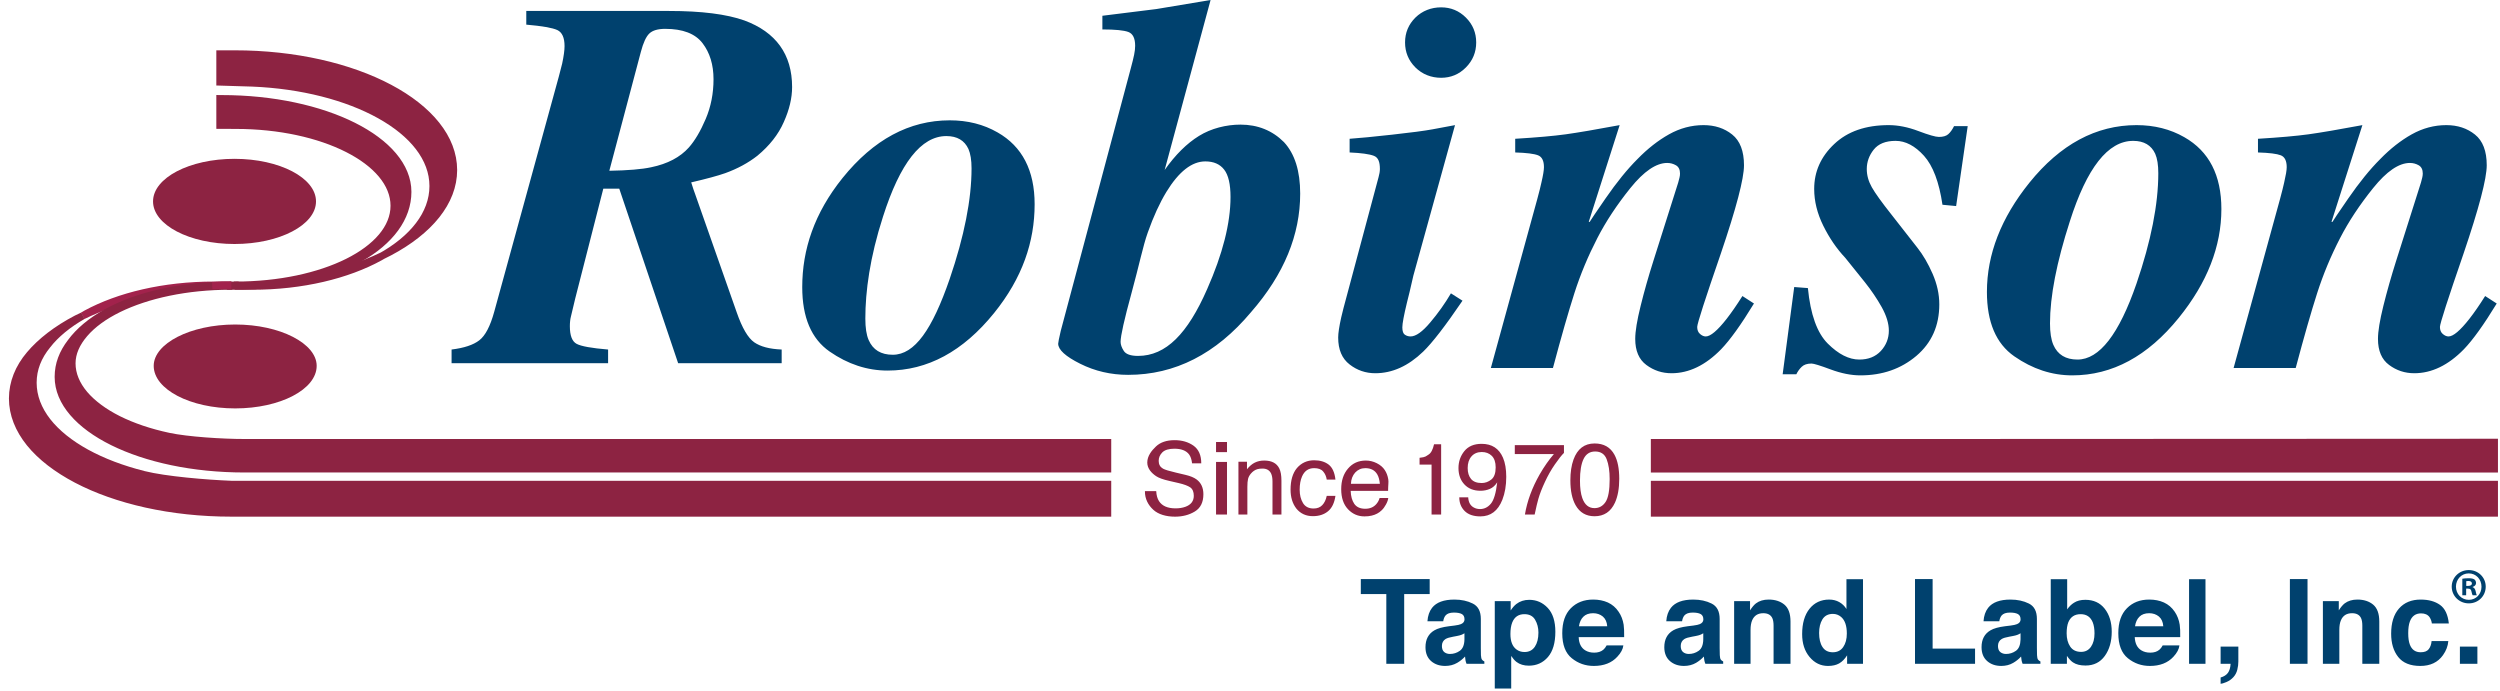
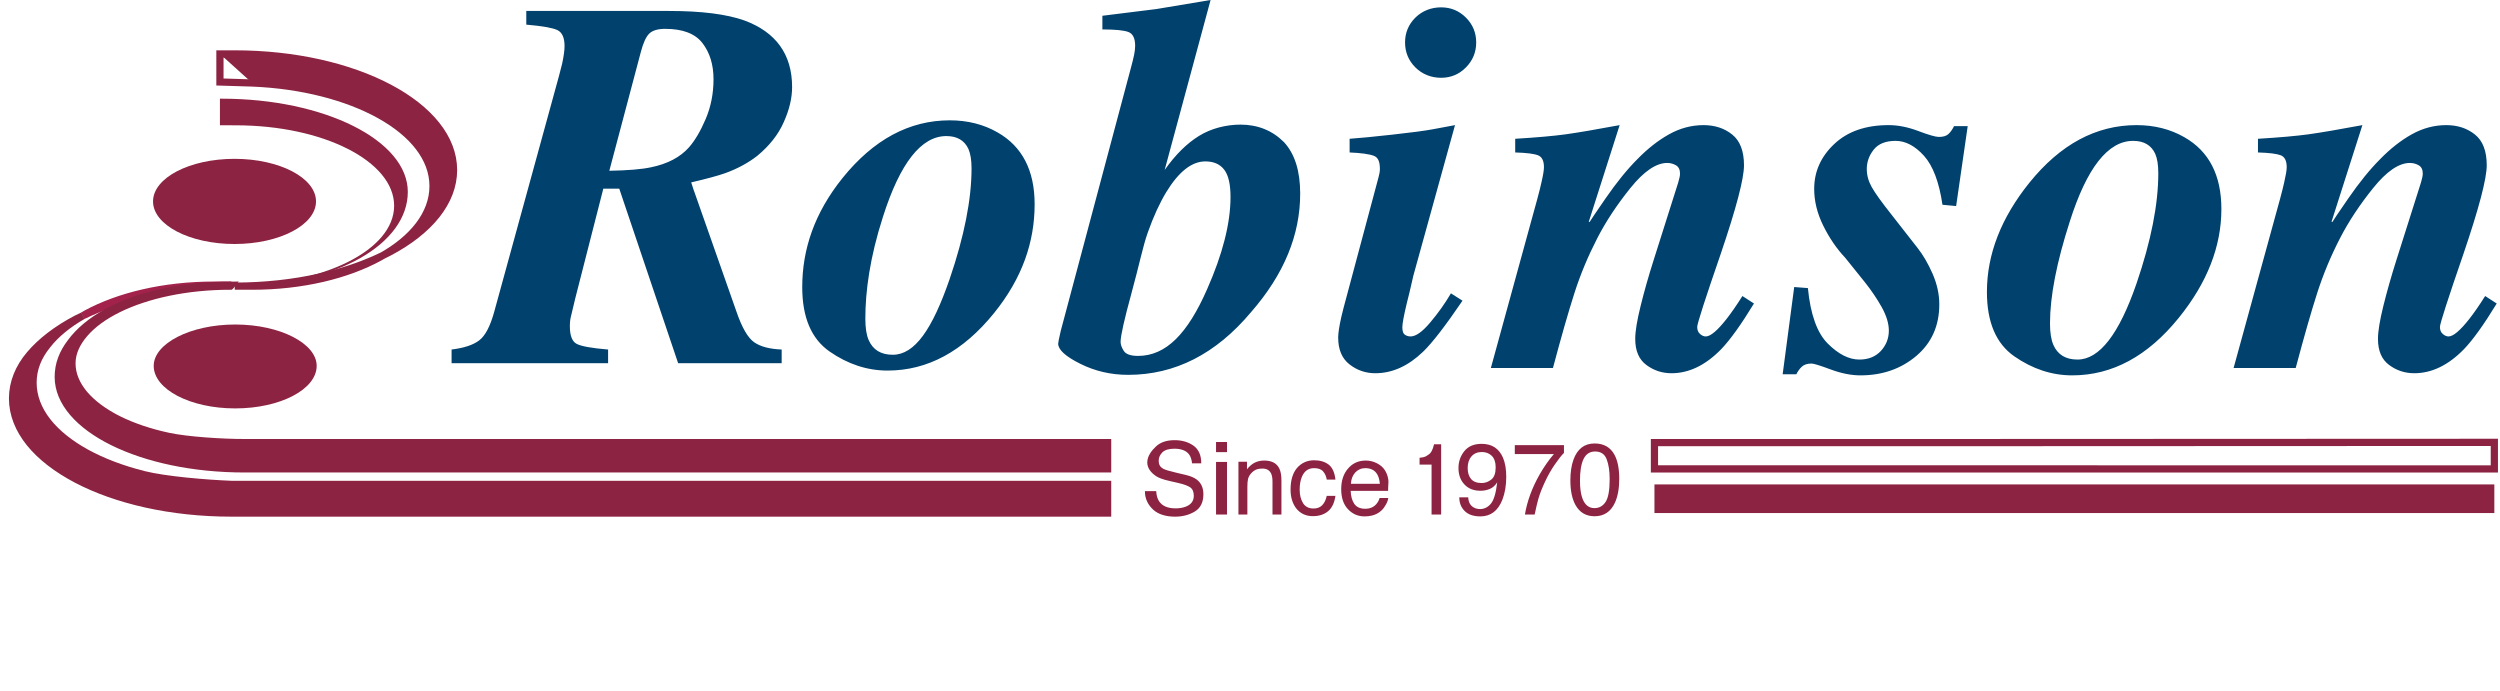
<svg xmlns="http://www.w3.org/2000/svg" width="228px" height="63px" viewBox="0 0 228 63">
  <g stroke="none" stroke-width="1" fill="none" fill-rule="evenodd">
    <g transform="translate(-134, -48)">
      <g transform="translate(135, 48)">
-         <path d="M20.406,26.097 C31.426,26.097 40.363,21.356 40.363,15.508 C40.363,9.659 31.426,4.918 20.406,4.918 L19.058,4.918 L19.058,7.478 L22,7.568 C31.037,7.933 38.494,11.869 38.494,16.969 C38.494,22.066 31.108,26.097 22,26.097 L20.406,26.097 Z" id="Fill-1" fill="#8D2342" />
+         <path d="M20.406,26.097 C31.426,26.097 40.363,21.356 40.363,15.508 C40.363,9.659 31.426,4.918 20.406,4.918 L19.058,4.918 L22,7.568 C31.037,7.933 38.494,11.869 38.494,16.969 C38.494,22.066 31.108,26.097 22,26.097 L20.406,26.097 Z" id="Fill-1" fill="#8D2342" />
        <path d="M20.406,26.097 C31.426,26.097 40.363,21.356 40.363,15.508 C40.363,9.659 31.426,4.918 20.406,4.918 L19.058,4.918 L19.058,7.478 L22,7.568 C31.037,7.933 38.494,11.869 38.494,16.969 C38.494,22.066 31.108,26.097 22,26.097 L20.406,26.097 Z" id="Stroke-3" stroke="#8D2342" stroke-width="0.658" />
        <path d="M20.406,26.097 C29.779,26.097 36.192,22.199 36.192,17.502 C36.192,12.806 28.592,9 19.219,9 L19.058,8.998 L19.058,11.422 L20.513,11.429 C28.483,11.429 34.945,14.713 34.945,18.764 C34.945,22.814 28.459,26.006 20.488,26.006 L20.406,26.097 Z" id="Fill-5" fill="#8D2342" />
-         <path d="M20.406,26.097 C29.779,26.097 36.192,22.199 36.192,17.502 C36.192,12.806 28.592,9 19.219,9 L19.058,8.998 L19.058,11.422 L20.513,11.429 C28.483,11.429 34.945,14.713 34.945,18.764 C34.945,22.814 28.459,26.006 20.488,26.006 L20.406,26.097 Z" id="Stroke-7" stroke="#8D2342" stroke-width="0.658" />
        <path d="M18.357,26.052 C18.926,26.022 19.508,26.006 20.1,26.006 L19.702,26.006 L19.304,26.006 L18.905,26.006 L18.506,26.006 C16.229,26.006 14.061,26.255 12.087,26.706 C10.113,27.157 8.337,27.813 6.845,28.622 C6.742,28.679 6.65,28.742 6.55,28.8 C8.237,27.981 10.181,27.301 12.333,26.827 C14.21,26.411 16.239,26.148 18.357,26.052" id="Fill-9" fill="#A2224C" />
        <path d="M18.357,26.052 C18.926,26.022 19.508,26.006 20.1,26.006 L19.702,26.006 L19.304,26.006 L18.905,26.006 L18.506,26.006 C16.229,26.006 14.061,26.255 12.087,26.706 C10.113,27.157 8.337,27.813 6.845,28.622 C6.742,28.679 6.65,28.742 6.55,28.8 C8.237,27.981 10.181,27.301 12.333,26.827 C14.21,26.411 16.239,26.148 18.357,26.052 Z" id="Stroke-11" stroke="#A2224C" stroke-width="0.658" />
        <path d="M20.1,44.176 C17.842,44.088 14.086,43.778 12.118,43.285 C10.147,42.789 8.366,42.114 6.87,41.291 C5.374,40.468 4.16,39.5 3.319,38.423 C2.479,37.344 2.013,36.158 2.013,34.9 C2.013,33.643 2.475,32.505 3.31,31.485 C4.087,30.479 5.199,29.575 6.55,28.8 C6.366,28.889 6.167,28.973 5.99,29.067 C4.184,30.011 2.722,31.137 1.711,32.339 C0.703,33.527 0.144,34.897 0.144,36.34 C0.144,37.783 0.703,39.157 1.711,40.411 C2.722,41.659 4.184,42.782 5.99,43.73 C7.794,44.677 9.945,45.441 12.334,45.97 C14.72,46.498 17.345,46.79 20.1,46.79 L100.015,46.79 L100.015,44.179 L20.1,44.176 Z" id="Fill-13" fill="#8D2342" />
        <path d="M20.1,44.176 C17.842,44.088 14.086,43.778 12.118,43.285 C10.147,42.789 8.366,42.114 6.87,41.291 C5.374,40.468 4.16,39.5 3.319,38.423 C2.479,37.344 2.013,36.158 2.013,34.9 C2.013,33.643 2.475,32.505 3.31,31.485 C4.087,30.479 5.199,29.575 6.55,28.8 C6.366,28.889 6.167,28.973 5.99,29.067 C4.184,30.011 2.722,31.137 1.711,32.339 C0.703,33.527 0.144,34.897 0.144,36.34 C0.144,37.783 0.703,39.157 1.711,40.411 C2.722,41.659 4.184,42.782 5.99,43.73 C7.794,44.677 9.945,45.441 12.334,45.97 C14.72,46.498 17.345,46.79 20.1,46.79 L100.015,46.79 L100.015,44.179 L20.1,44.176 Z" id="Stroke-15" stroke="#8D2342" stroke-width="0.658" />
        <polygon id="Fill-17" fill="#8D2342" points="174.472 46.79 226.484 46.79 226.484 46.16 226.484 45.527 226.484 44.898 226.484 44.179 174.073 44.179 149.886 44.179 149.886 46.79" />
-         <polygon id="Stroke-19" stroke="#8D2342" stroke-width="0.658" points="174.472 46.79 226.484 46.79 226.484 46.16 226.484 45.527 226.484 44.898 226.484 44.179 174.073 44.179 149.886 44.179 149.886 46.79" />
        <path d="M13.68,26.68 C11.761,27.115 10.079,27.738 8.692,28.508 C7.304,29.282 6.211,30.194 5.463,31.208 C4.716,32.182 4.313,33.216 4.313,34.372 C4.313,35.534 4.79,36.635 5.65,37.638 C6.507,38.641 7.749,39.546 9.285,40.305 C10.821,41.065 12.651,41.68 14.681,42.104 C16.71,42.528 18.943,42.762 21.286,42.762 L100.015,42.762 L100.015,40.366 L21.286,40.366 C19.293,40.366 16.102,40.166 14.374,39.797 C12.65,39.429 11.094,38.9 9.788,38.248 C8.482,37.591 7.426,36.81 6.694,35.947 C5.964,35.08 5.561,34.128 5.561,33.137 C5.561,32.205 5.967,31.297 6.7,30.441 C7.433,29.584 8.49,28.815 9.8,28.17 C11.108,27.528 12.668,27.009 14.396,26.651 C16.125,26.293 18.023,26.096 20.016,26.096 L20.038,26.075 L20.059,26.051 L20.081,26.03 L20.1,26.006 C19.512,26.006 18.933,26.028 18.358,26.052 C16.679,26.141 15.113,26.357 13.68,26.68" id="Fill-21" fill="#8D2342" />
        <path d="M13.68,26.68 C11.761,27.115 10.079,27.738 8.692,28.508 C7.304,29.282 6.211,30.194 5.463,31.208 C4.716,32.182 4.313,33.216 4.313,34.372 C4.313,35.534 4.79,36.635 5.65,37.638 C6.507,38.641 7.749,39.546 9.285,40.305 C10.821,41.065 12.651,41.68 14.681,42.104 C16.71,42.528 18.943,42.762 21.286,42.762 L100.015,42.762 L100.015,40.366 L21.286,40.366 C19.293,40.366 16.102,40.166 14.374,39.797 C12.65,39.429 11.094,38.9 9.788,38.248 C8.482,37.591 7.426,36.81 6.694,35.947 C5.964,35.08 5.561,34.128 5.561,33.137 C5.561,32.205 5.967,31.297 6.7,30.441 C7.433,29.584 8.49,28.815 9.8,28.17 C11.108,27.528 12.668,27.009 14.396,26.651 C16.125,26.293 18.023,26.096 20.016,26.096 L20.038,26.075 L20.059,26.051 L20.081,26.03 L20.1,26.006 C19.512,26.006 18.933,26.028 18.358,26.052 C16.679,26.141 15.113,26.357 13.68,26.68 Z" id="Stroke-23" stroke="#8D2342" stroke-width="0.658" />
-         <polygon id="Fill-25" fill="#8D2342" points="174.446 40.366 149.886 40.366 149.886 42.764 174.769 42.764 226.484 42.766 226.484 42.165 226.484 41.568 226.484 40.971 226.484 40.343" />
        <polygon id="Stroke-27" stroke="#8D2342" stroke-width="0.658" points="174.446 40.366 149.886 40.366 149.886 42.764 174.769 42.764 226.484 42.766 226.484 42.165 226.484 41.568 226.484 40.971 226.484 40.343" />
        <path d="M20.1,26.006 C19.508,26.006 18.926,26.021 18.358,26.052 C18.933,26.028 19.512,26.006 20.1,26.006" id="Fill-29" fill="#A2224C" />
-         <path d="M20.1,26.006 C19.508,26.006 18.926,26.021 18.358,26.052 C18.933,26.028 19.512,26.006 20.1,26.006 Z" id="Stroke-31" stroke="#A2224C" stroke-width="0.658" />
        <path d="M27.82,18.369 C27.82,20.513 24.493,22.253 20.388,22.253 C16.284,22.253 12.957,20.513 12.957,18.369 C12.957,16.224 16.284,14.485 20.388,14.485 C24.493,14.485 27.82,16.224 27.82,18.369" id="Fill-33" fill="#8D2342" />
        <path d="M27.881,33.365 C27.881,35.509 24.556,37.247 20.45,37.247 C16.347,37.247 13.018,35.509 13.018,33.365 C13.018,31.335 16.347,29.595 20.45,29.595 C24.556,29.595 27.881,31.335 27.881,33.365" id="Fill-35" fill="#8D2342" />
-         <path d="M138.467,54.704 C139.134,54.704 139.695,54.953 140.157,55.445 C140.617,55.936 140.848,56.659 140.848,57.614 C140.848,58.623 140.626,59.39 140.174,59.919 C139.721,60.444 139.141,60.709 138.432,60.709 C137.979,60.709 137.604,60.596 137.305,60.37 C137.14,60.243 136.981,60.062 136.822,59.822 L136.822,62.794 L135.323,62.794 L135.323,54.823 L136.773,54.823 L136.773,55.674 C136.935,55.428 137.107,55.23 137.286,55.088 C137.617,54.834 138.011,54.704 138.467,54.704 Z M203.137,58.972 L203.137,60.331 C203.137,60.568 203.108,60.819 203.042,61.079 C202.978,61.336 202.863,61.56 202.691,61.75 C202.506,61.953 202.288,62.105 202.037,62.209 C201.785,62.311 201.616,62.362 201.52,62.362 L201.52,61.788 C201.82,61.704 202.042,61.561 202.185,61.368 C202.329,61.171 202.411,60.894 202.431,60.54 L201.52,60.54 L201.52,58.972 L203.137,58.972 Z M131.647,54.681 C132.275,54.681 132.832,54.8 133.318,55.044 C133.807,55.289 134.052,55.753 134.052,56.449 L134.052,59.087 C134.052,59.268 134.055,59.489 134.061,59.751 C134.072,59.947 134.104,60.081 134.152,60.152 C134.2,60.222 134.274,60.279 134.373,60.324 L134.373,60.541 L132.749,60.541 C132.702,60.429 132.672,60.319 132.652,60.218 C132.636,60.119 132.622,60.006 132.612,59.875 C132.404,60.101 132.164,60.294 131.894,60.452 C131.571,60.64 131.206,60.733 130.799,60.733 C130.28,60.733 129.85,60.584 129.512,60.287 C129.174,59.987 129.004,59.567 129.004,59.022 C129.004,58.313 129.277,57.8 129.819,57.485 C130.118,57.31 130.554,57.189 131.138,57.114 L131.647,57.051 C131.925,57.015 132.123,56.972 132.242,56.919 C132.455,56.827 132.563,56.685 132.563,56.489 C132.563,56.253 132.482,56.091 132.319,56.001 C132.152,55.91 131.91,55.867 131.592,55.867 C131.236,55.867 130.981,55.956 130.834,56.131 C130.726,56.261 130.657,56.436 130.622,56.657 L129.183,56.657 C129.216,56.162 129.355,55.753 129.605,55.432 C130.001,54.93 130.68,54.681 131.647,54.681 Z M153.428,54.681 C154.058,54.681 154.614,54.8 155.099,55.044 C155.588,55.289 155.833,55.753 155.833,56.449 L155.833,59.087 C155.833,59.268 155.836,59.489 155.845,59.751 C155.855,59.947 155.885,60.081 155.933,60.152 C155.985,60.222 156.055,60.279 156.154,60.324 L156.154,60.541 L154.53,60.541 C154.482,60.429 154.455,60.319 154.435,60.218 C154.417,60.119 154.406,60.006 154.392,59.875 C154.186,60.101 153.946,60.294 153.678,60.452 C153.353,60.64 152.989,60.733 152.58,60.733 C152.062,60.733 151.633,60.584 151.295,60.287 C150.956,59.987 150.784,59.567 150.784,59.022 C150.784,58.313 151.058,57.8 151.599,57.485 C151.901,57.31 152.339,57.189 152.919,57.114 L153.428,57.051 C153.708,57.015 153.905,56.972 154.025,56.919 C154.238,56.827 154.346,56.685 154.346,56.489 C154.346,56.253 154.263,56.091 154.098,56.001 C153.933,55.91 153.692,55.867 153.373,55.867 C153.018,55.867 152.766,55.956 152.615,56.131 C152.508,56.261 152.44,56.436 152.405,56.657 L150.964,56.657 C150.998,56.162 151.138,55.753 151.388,55.432 C151.782,54.93 152.462,54.681 153.428,54.681 Z M195.01,54.68 C195.509,54.68 195.957,54.77 196.35,54.947 C196.748,55.129 197.075,55.407 197.336,55.794 C197.566,56.134 197.72,56.525 197.79,56.974 C197.828,57.236 197.846,57.614 197.836,58.109 L193.689,58.109 C193.714,58.679 193.912,59.077 194.285,59.309 C194.511,59.451 194.787,59.522 195.108,59.522 C195.444,59.522 195.723,59.435 195.929,59.261 C196.047,59.164 196.149,59.032 196.236,58.862 L197.764,58.862 C197.725,59.205 197.54,59.548 197.214,59.898 C196.701,60.454 195.987,60.734 195.069,60.734 C194.31,60.734 193.642,60.5 193.061,60.03 C192.482,59.562 192.19,58.803 192.19,57.747 C192.19,56.756 192.45,55.999 192.977,55.471 C193.499,54.943 194.177,54.68 195.01,54.68 Z M219.768,54.681 C220.486,54.681 221.068,54.841 221.524,55.163 C221.979,55.483 222.248,56.051 222.334,56.861 L220.787,56.861 C220.759,56.65 220.687,56.456 220.575,56.284 C220.409,56.052 220.148,55.94 219.801,55.94 C219.302,55.94 218.959,56.19 218.777,56.688 C218.677,56.957 218.63,57.31 218.63,57.754 C218.63,58.176 218.677,58.516 218.773,58.773 C218.95,59.25 219.279,59.486 219.768,59.486 C220.11,59.486 220.355,59.392 220.5,59.204 C220.647,59.014 220.735,58.77 220.761,58.468 L222.286,58.468 C222.251,58.923 222.086,59.349 221.797,59.755 C221.333,60.406 220.643,60.734 219.733,60.734 C218.819,60.734 218.148,60.461 217.718,59.919 C217.286,59.375 217.073,58.663 217.073,57.792 C217.073,56.804 217.31,56.04 217.789,55.496 C218.268,54.953 218.926,54.681 219.768,54.681 Z M144.299,54.68 C144.793,54.68 145.239,54.77 145.638,54.947 C146.033,55.129 146.362,55.407 146.62,55.794 C146.855,56.134 147.004,56.525 147.077,56.974 C147.114,57.236 147.13,57.614 147.123,58.109 L142.977,58.109 C142.997,58.679 143.197,59.077 143.57,59.309 C143.798,59.451 144.07,59.522 144.391,59.522 C144.728,59.522 145.005,59.435 145.217,59.261 C145.331,59.164 145.437,59.032 145.524,58.862 L147.051,58.862 C147.01,59.205 146.826,59.548 146.496,59.898 C145.988,60.454 145.272,60.734 144.356,60.734 C143.596,60.734 142.926,60.5 142.347,60.03 C141.765,59.562 141.478,58.803 141.478,57.747 C141.478,56.756 141.738,55.999 142.259,55.471 C142.785,54.943 143.462,54.68 144.299,54.68 Z M182.358,54.681 C182.988,54.681 183.547,54.8 184.036,55.044 C184.525,55.289 184.766,55.753 184.766,56.449 L184.766,59.087 C184.766,59.268 184.768,59.489 184.777,59.751 C184.787,59.947 184.816,60.081 184.865,60.152 C184.914,60.222 184.991,60.279 185.086,60.324 L185.086,60.541 L183.464,60.541 C183.417,60.429 183.384,60.319 183.366,60.218 C183.351,60.119 183.336,60.006 183.324,59.875 C183.119,60.101 182.88,60.294 182.607,60.452 C182.288,60.64 181.921,60.733 181.515,60.733 C180.993,60.733 180.565,60.584 180.226,60.287 C179.888,59.987 179.717,59.567 179.717,59.022 C179.717,58.313 179.989,57.8 180.534,57.485 C180.83,57.31 181.271,57.189 181.85,57.114 L182.365,57.051 C182.639,57.015 182.837,56.972 182.956,56.919 C183.172,56.827 183.277,56.685 183.277,56.489 C183.277,56.253 183.196,56.091 183.031,56.001 C182.866,55.91 182.627,55.867 182.306,55.867 C181.95,55.867 181.697,55.956 181.548,56.131 C181.442,56.261 181.371,56.436 181.336,56.657 L179.898,56.657 C179.928,56.162 180.07,55.753 180.319,55.432 C180.714,54.93 181.395,54.681 182.358,54.681 Z M168.906,52.821 L168.906,60.541 L167.456,60.541 L167.456,59.768 C167.242,60.106 167,60.35 166.728,60.505 C166.457,60.657 166.118,60.734 165.713,60.734 C165.048,60.734 164.492,60.464 164.036,59.921 C163.58,59.378 163.356,58.684 163.356,57.833 C163.356,56.852 163.578,56.083 164.027,55.521 C164.474,54.964 165.074,54.681 165.822,54.681 C166.166,54.681 166.472,54.757 166.743,54.911 C167.009,55.059 167.229,55.272 167.396,55.542 L167.396,52.821 L168.906,52.821 Z M187.526,52.821 L187.526,55.575 C187.713,55.308 187.923,55.108 188.151,54.968 C188.42,54.793 188.763,54.703 189.18,54.703 C189.934,54.703 190.526,54.975 190.95,55.516 C191.375,56.058 191.59,56.758 191.59,57.612 C191.59,58.501 191.378,59.238 190.958,59.822 C190.537,60.406 189.95,60.696 189.198,60.696 C188.725,60.696 188.345,60.603 188.059,60.412 C187.884,60.299 187.7,60.099 187.503,59.816 L187.503,60.541 L186.028,60.541 L186.028,52.821 L187.526,52.821 Z M209.446,52.809 L209.446,60.541 L207.838,60.541 L207.838,52.809 L209.446,52.809 Z M224.938,58.971 L224.938,60.541 L223.343,60.541 L223.343,58.971 L224.938,58.971 Z M175.255,52.809 L175.255,59.151 L179.125,59.151 L179.125,60.541 L173.648,60.541 L173.648,52.809 L175.255,52.809 Z M200.14,52.821 L200.14,60.541 L198.642,60.541 L198.642,52.821 L200.14,52.821 Z M160.302,54.68 C160.887,54.68 161.366,54.836 161.737,55.143 C162.109,55.456 162.294,55.968 162.294,56.687 L162.294,60.541 L160.75,60.541 L160.75,57.061 C160.75,56.758 160.708,56.53 160.633,56.367 C160.488,56.072 160.215,55.925 159.814,55.925 C159.318,55.925 158.98,56.141 158.795,56.574 C158.7,56.799 158.65,57.092 158.65,57.444 L158.65,60.541 L157.153,60.541 L157.153,54.823 L158.604,54.823 L158.604,55.663 C158.795,55.369 158.974,55.156 159.145,55.026 C159.448,54.797 159.835,54.68 160.302,54.68 Z M213.997,54.68 C214.581,54.68 215.061,54.836 215.433,55.143 C215.804,55.456 215.991,55.968 215.991,56.687 L215.991,60.541 L214.444,60.541 L214.444,57.061 C214.444,56.758 214.403,56.53 214.326,56.367 C214.182,56.072 213.91,55.925 213.509,55.925 C213.013,55.925 212.672,56.141 212.491,56.574 C212.393,56.799 212.347,57.092 212.347,57.444 L212.347,60.541 L210.848,60.541 L210.848,54.823 L212.298,54.823 L212.298,55.663 C212.486,55.369 212.67,55.156 212.838,55.026 C213.143,54.797 213.529,54.68 213.997,54.68 Z M129.387,52.809 L129.387,54.178 L127.062,54.178 L127.062,60.541 L125.432,60.541 L125.432,54.178 L123.106,54.178 L123.106,52.809 L129.387,52.809 Z M183.273,57.754 C183.178,57.815 183.081,57.863 182.983,57.899 C182.888,57.937 182.752,57.971 182.584,58.003 L182.242,58.067 C181.924,58.122 181.697,58.191 181.563,58.272 C181.333,58.41 181.215,58.623 181.215,58.912 C181.215,59.168 181.288,59.357 181.43,59.471 C181.575,59.585 181.746,59.641 181.952,59.641 C182.274,59.641 182.575,59.548 182.847,59.357 C183.121,59.167 183.261,58.819 183.273,58.315 L183.273,57.754 Z M154.338,57.754 C154.243,57.815 154.148,57.863 154.051,57.899 C153.951,57.937 153.82,57.971 153.651,58.003 L153.312,58.067 C152.993,58.122 152.766,58.191 152.628,58.272 C152.402,58.41 152.283,58.623 152.283,58.912 C152.283,59.168 152.356,59.357 152.5,59.471 C152.642,59.585 152.815,59.641 153.018,59.641 C153.345,59.641 153.641,59.548 153.914,59.357 C154.186,59.167 154.33,58.819 154.338,58.315 L154.338,57.754 Z M132.557,57.754 C132.466,57.815 132.366,57.863 132.27,57.899 C132.168,57.937 132.039,57.971 131.869,58.003 L131.529,58.067 C131.212,58.122 130.984,58.191 130.845,58.272 C130.619,58.41 130.502,58.623 130.502,58.912 C130.502,59.168 130.574,59.357 130.717,59.471 C130.859,59.585 131.033,59.641 131.236,59.641 C131.559,59.641 131.86,59.548 132.132,59.357 C132.404,59.167 132.549,58.819 132.557,58.315 L132.557,57.754 Z M166.161,55.987 C165.727,55.987 165.408,56.154 165.203,56.487 C165.001,56.822 164.903,57.234 164.903,57.73 C164.903,58.262 165.003,58.689 165.21,59.006 C165.416,59.327 165.731,59.487 166.149,59.487 C166.566,59.487 166.886,59.327 167.101,59.009 C167.321,58.691 167.431,58.283 167.431,57.777 C167.431,57.07 167.257,56.565 166.909,56.264 C166.693,56.081 166.444,55.987 166.161,55.987 Z M138.026,56.012 C137.485,56.012 137.112,56.268 136.91,56.784 C136.804,57.056 136.75,57.405 136.75,57.823 C136.75,58.49 136.933,58.955 137.294,59.225 C137.506,59.385 137.751,59.465 138.035,59.465 C138.446,59.465 138.76,59.304 138.98,58.978 C139.195,58.656 139.304,58.229 139.304,57.691 C139.304,57.251 139.202,56.861 139.001,56.52 C138.804,56.182 138.476,56.012 138.026,56.012 Z M188.754,56.012 C188.21,56.012 187.838,56.256 187.632,56.749 C187.53,57.008 187.478,57.345 187.478,57.759 C187.478,58.244 187.587,58.652 187.804,58.971 C188.021,59.291 188.352,59.451 188.797,59.451 C189.183,59.451 189.48,59.296 189.697,58.986 C189.91,58.677 190.019,58.271 190.019,57.764 C190.019,57.363 189.964,57.027 189.86,56.761 C189.659,56.264 189.291,56.012 188.754,56.012 Z M144.293,55.925 C143.906,55.925 143.608,56.035 143.398,56.248 C143.187,56.458 143.054,56.749 143,57.114 L145.578,57.114 C145.551,56.726 145.415,56.431 145.18,56.228 C144.939,56.03 144.643,55.925 144.293,55.925 Z M195.005,55.925 C194.623,55.925 194.321,56.035 194.112,56.248 C193.9,56.458 193.767,56.749 193.714,57.114 L196.291,57.114 C196.264,56.726 196.131,56.431 195.893,56.228 C195.652,56.03 195.358,55.925 195.005,55.925 Z M224.152,51.99 C225.026,51.99 225.698,52.662 225.698,53.499 C225.698,54.355 225.026,55.027 224.152,55.027 C223.287,55.027 222.597,54.355 222.597,53.499 C222.597,52.662 223.287,51.99 224.152,51.99 Z M224.152,52.294 C223.48,52.294 222.983,52.837 222.983,53.499 C222.983,54.171 223.48,54.705 224.161,54.705 C224.824,54.705 225.312,54.171 225.312,53.509 C225.312,52.837 224.824,52.294 224.152,52.294 Z M224.143,52.736 C224.428,52.736 224.557,52.781 224.667,52.846 C224.75,52.91 224.815,53.03 224.815,53.177 C224.815,53.343 224.686,53.472 224.502,53.527 L224.502,53.546 C224.649,53.601 224.732,53.711 224.778,53.914 C224.824,54.143 224.851,54.236 224.888,54.291 L224.511,54.291 C224.465,54.236 224.437,54.098 224.391,53.923 C224.364,53.757 224.272,53.683 224.078,53.683 L223.913,53.683 L223.913,54.291 L223.563,54.291 L223.563,52.781 C223.701,52.754 223.895,52.736 224.143,52.736 Z M224.115,52.984 C224.023,52.984 223.959,52.993 223.922,53.003 L223.922,53.435 L224.088,53.435 C224.28,53.435 224.437,53.371 224.437,53.214 C224.437,53.076 224.336,52.984 224.115,52.984 Z" id="Tape-&amp;-Label" fill="#00416E" />
        <path d="M171.244,11.411 C172.1,11.411 173.003,11.59 173.953,11.95 C174.903,12.309 175.528,12.488 175.828,12.488 C176.21,12.488 176.494,12.405 176.682,12.238 C176.872,12.07 177.049,11.826 177.208,11.506 L178.454,11.506 L177.399,18.793 L176.153,18.674 C175.849,16.605 175.285,15.118 174.47,14.211 C173.648,13.302 172.783,12.847 171.876,12.847 C170.968,12.847 170.303,13.117 169.881,13.649 C169.458,14.183 169.25,14.773 169.25,15.414 C169.25,15.981 169.401,16.533 169.709,17.076 C170.016,17.619 170.609,18.445 171.494,19.561 L173.852,22.575 C174.376,23.234 174.841,24.031 175.251,24.965 C175.658,25.9 175.864,26.83 175.864,27.756 C175.864,29.703 175.167,31.269 173.774,32.455 C172.377,33.638 170.677,34.233 168.674,34.233 C167.827,34.233 166.923,34.052 165.959,33.694 C164.997,33.335 164.411,33.155 164.209,33.155 C163.817,33.155 163.518,33.256 163.316,33.452 C163.112,33.648 162.947,33.877 162.825,34.135 L161.578,34.135 L162.632,26.177 L163.88,26.273 C164.114,28.678 164.719,30.366 165.696,31.337 C166.668,32.307 167.627,32.792 168.57,32.792 C169.389,32.792 170.042,32.533 170.531,32.011 C171.016,31.485 171.263,30.866 171.263,30.153 C171.263,29.503 171.043,28.789 170.613,28.011 C170.178,27.237 169.668,26.483 169.087,25.752 L167.289,23.515 C166.5,22.679 165.832,21.699 165.281,20.582 C164.73,19.464 164.454,18.349 164.454,17.232 C164.454,15.649 165.063,14.283 166.283,13.135 C167.501,11.985 169.155,11.411 171.244,11.411 Z M193.854,11.411 C195.476,11.411 196.934,11.778 198.214,12.514 C200.467,13.797 201.59,15.982 201.59,19.066 C201.59,22.476 200.293,25.788 197.698,28.994 C194.869,32.487 191.633,34.233 187.99,34.233 C186.132,34.233 184.368,33.653 182.703,32.496 C181.04,31.336 180.207,29.381 180.207,26.625 C180.207,23.195 181.496,19.878 184.076,16.669 C186.905,13.162 190.163,11.411 193.854,11.411 Z M109.405,-4.37379576e-05 L105.216,15.502 C106.194,14.115 107.241,13.078 108.351,12.394 C109.458,11.706 110.847,11.365 112.13,11.365 C113.7,11.365 115.031,11.896 116.096,12.96 C117.083,14.025 117.577,15.592 117.577,17.657 C117.577,21.399 116.12,25.007 113.084,28.48 C109.89,32.284 106.156,34.186 101.888,34.186 C100.314,34.186 98.856,33.846 97.517,33.175 C96.173,32.505 95.506,31.893 95.506,31.344 C95.506,31.236 95.585,30.846 95.742,30.17 L102.128,6.23 C102.267,5.717 102.369,5.306 102.432,4.995 C102.496,4.684 102.526,4.412 102.526,4.178 C102.526,3.492 102.318,3.074 101.909,2.917 C101.495,2.762 100.702,2.685 99.537,2.685 L99.537,1.438 L104.462,0.825 L109.405,-4.37379576e-05 Z M154.365,11.411 C155.39,11.411 156.262,11.696 156.974,12.268 C157.691,12.84 158.052,13.777 158.052,15.073 C158.052,16.293 157.35,18.976 155.931,23.15 C154.501,27.296 153.785,29.52 153.785,29.816 C153.785,30.098 153.872,30.313 154.046,30.46 C154.219,30.61 154.393,30.684 154.566,30.684 C154.993,30.684 155.625,30.153 156.463,29.087 C156.902,28.524 157.386,27.827 157.908,26.998 L158.961,27.68 C157.784,29.612 156.787,31.001 155.968,31.85 C154.543,33.311 153.033,34.039 151.438,34.039 C150.587,34.039 149.824,33.787 149.149,33.285 C148.471,32.784 148.133,31.992 148.133,30.908 C148.133,30.22 148.298,29.214 148.626,27.896 C148.951,26.577 149.337,25.222 149.778,23.829 L152.053,16.647 C152.099,16.476 152.139,16.327 152.169,16.2 C152.2,16.075 152.217,15.951 152.217,15.825 C152.217,15.466 152.091,15.213 151.844,15.073 C151.6,14.933 151.334,14.861 151.047,14.861 C150.041,14.861 148.92,15.626 147.691,17.151 C146.463,18.677 145.457,20.198 144.676,21.717 C143.828,23.36 143.131,25.032 142.586,26.734 C142.041,28.435 141.388,30.71 140.629,33.559 L134.967,33.559 L139.201,18.149 C139.371,17.518 139.497,17.023 139.574,16.661 C139.731,15.987 139.808,15.517 139.808,15.248 C139.808,14.666 139.629,14.304 139.269,14.163 C138.91,14.022 138.216,13.935 137.187,13.904 L137.187,12.657 C139.166,12.537 140.701,12.4 141.798,12.249 C142.894,12.097 144.534,11.818 146.712,11.411 L143.894,20.232 L143.985,20.232 L143.991,20.22 C144.053,20.103 144.525,19.404 145.409,18.12 C146.435,16.633 147.412,15.429 148.34,14.504 C149.253,13.566 150.211,12.814 151.21,12.253 C152.211,11.692 153.262,11.411 154.365,11.411 Z M222.104,11.411 C223.13,11.411 223.997,11.696 224.713,12.268 C225.431,12.84 225.79,13.777 225.79,15.073 C225.79,16.293 225.083,18.987 223.668,23.15 C222.239,27.296 221.522,29.52 221.522,29.816 C221.522,30.098 221.609,30.313 221.784,30.46 C221.958,30.61 222.133,30.684 222.305,30.684 C222.731,30.684 223.363,30.153 224.201,29.087 C224.642,28.524 225.125,27.827 225.646,26.998 L226.701,27.68 C225.524,29.612 224.527,31.001 223.708,31.85 C222.282,33.311 220.771,34.039 219.178,34.039 C218.326,34.039 217.562,33.787 216.889,33.285 C216.209,32.784 215.871,31.992 215.871,30.908 C215.871,30.22 216.036,29.214 216.363,27.896 C216.691,26.577 217.076,25.222 217.516,23.829 L219.792,16.647 C219.838,16.476 219.879,16.327 219.908,16.2 C219.937,16.075 219.957,15.951 219.957,15.825 C219.957,15.466 219.83,15.213 219.584,15.073 C219.339,14.933 219.072,14.861 218.783,14.861 C217.776,14.861 216.66,15.626 215.431,17.151 C214.202,18.677 213.197,20.198 212.414,21.717 C211.565,23.36 210.871,25.032 210.325,26.734 C209.779,28.435 209.127,30.71 208.369,33.559 L202.705,33.559 L206.939,18.149 C207.108,17.518 207.235,17.023 207.313,16.661 C207.47,15.987 207.548,15.517 207.548,15.248 C207.548,14.666 207.368,14.304 207.008,14.163 C206.649,14.022 205.952,13.935 204.927,13.904 L204.927,12.657 C206.903,12.537 208.442,12.4 209.538,12.249 C210.636,12.097 212.274,11.818 214.45,11.411 L211.632,20.232 L211.723,20.232 L211.729,20.22 C211.791,20.103 212.263,19.404 213.147,18.12 C214.172,16.633 215.15,15.429 216.08,14.504 C216.992,13.566 217.947,12.814 218.948,12.253 C219.95,11.692 221.001,11.411 222.104,11.411 Z M131.697,11.411 L127.899,25.136 C127.644,26.313 127.428,27.127 127.317,27.583 C127.035,28.751 126.893,29.51 126.893,29.856 C126.893,30.204 126.973,30.43 127.128,30.53 C127.284,30.633 127.453,30.683 127.644,30.683 C128.123,30.683 128.72,30.262 129.434,29.412 C130.151,28.568 130.781,27.68 131.325,26.753 L132.38,27.423 C130.816,29.724 129.619,31.272 128.792,32.07 C127.43,33.384 125.975,34.039 124.427,34.039 C123.553,34.039 122.768,33.772 122.085,33.239 C121.389,32.703 121.042,31.885 121.042,30.784 C121.042,30.397 121.133,29.783 121.319,28.946 C121.431,28.466 121.593,27.828 121.811,27.039 L124.726,16.152 C124.761,16.026 124.789,15.901 124.812,15.773 C124.833,15.649 124.846,15.529 124.846,15.417 C124.846,14.771 124.702,14.369 124.3,14.211 C123.892,14.054 123.152,13.951 122.085,13.904 L122.085,12.657 C122.978,12.597 124.235,12.471 125.96,12.282 C127.69,12.093 128.911,11.93 129.631,11.797 L131.697,11.411 Z M85.621,10.974 C87.244,10.974 88.7,11.34 89.98,12.077 C92.23,13.36 93.358,15.544 93.358,18.628 C93.358,22.039 92.25,25.35 89.654,28.557 C86.827,32.049 83.592,33.796 79.949,33.796 C78.089,33.796 76.324,33.215 74.66,32.059 C72.994,30.899 72.164,28.943 72.164,26.187 C72.164,22.758 73.264,19.44 75.842,16.231 C78.671,12.725 81.93,10.974 85.621,10.974 Z M60.021,1 C62.972,1 65.261,1.289 66.887,1.866 C69.758,2.925 71.24,4.951 71.24,7.942 C71.24,8.94 70.989,10.002 70.482,11.131 C69.989,12.259 69.182,13.286 68.072,14.204 C67.237,14.858 66.258,15.388 65.14,15.792 C64.475,16.027 63.441,16.307 62.038,16.634 C62.207,17.17 62.317,17.506 62.375,17.64 L66.185,28.478 C66.682,29.913 67.218,30.825 67.787,31.219 C68.354,31.61 69.167,31.831 70.288,31.877 L70.288,33.121 L60.845,33.121 L55.476,17.205 L54.022,17.205 L51.461,27.221 L51.065,28.882 C51.031,29.006 51.007,29.144 50.994,29.292 C50.977,29.441 50.971,29.589 50.971,29.747 C50.971,30.607 51.176,31.143 51.592,31.361 C52.003,31.581 52.96,31.753 54.458,31.877 L54.458,33.121 L40.184,33.121 L40.184,31.877 C41.325,31.737 42.168,31.458 42.713,31.035 C43.258,30.616 43.711,29.751 44.071,28.443 L49.971,6.958 C50.093,6.507 50.196,6.118 50.273,5.786 C50.414,5.112 50.487,4.583 50.487,4.206 C50.487,3.435 50.265,2.948 49.829,2.741 C49.391,2.539 48.448,2.372 46.997,2.247 L46.997,1 L60.021,1 Z M193.545,12.847 C191.248,12.847 189.323,15.301 187.764,20.203 C186.562,23.929 185.96,27.026 185.96,29.492 C185.96,30.326 186.062,30.98 186.266,31.451 C186.656,32.345 187.39,32.792 188.466,32.792 C190.462,32.792 192.255,30.483 193.848,25.863 C195.176,21.981 195.837,18.625 195.837,15.795 C195.837,15.041 195.744,14.454 195.557,14.027 C195.198,13.244 194.527,12.847 193.545,12.847 Z M108.925,14.72 C107.696,14.72 106.514,15.645 105.377,17.498 C104.762,18.51 104.195,19.746 103.677,21.208 C103.24,22.422 102.874,24.252 102.203,26.693 C101.533,29.138 101.198,30.631 101.198,31.176 C101.198,31.424 101.295,31.702 101.49,32.003 C101.686,32.307 102.12,32.459 102.79,32.459 C105.338,32.459 107.312,30.43 109.092,26.368 C110.509,23.163 111.223,20.361 111.223,17.963 C111.223,16.797 111.031,15.966 110.642,15.467 C110.256,14.969 109.684,14.72 108.925,14.72 Z M85.308,12.41 C83.017,12.41 81.089,14.863 79.527,19.766 C78.326,23.492 77.919,26.588 77.919,29.054 C77.919,29.888 78.016,30.542 78.222,31.013 C78.61,31.907 79.345,32.354 80.419,32.354 C82.421,32.354 84.023,30.046 85.616,25.425 C86.939,21.544 87.605,18.187 87.605,15.357 C87.605,14.604 87.508,14.016 87.323,13.59 C86.962,12.806 86.291,12.41 85.308,12.41 Z M59.664,2.631 C58.995,2.631 58.512,2.775 58.217,3.058 C57.921,3.342 57.665,3.902 57.446,4.733 L54.57,15.574 C56.278,15.544 57.553,15.437 58.391,15.252 C59.885,14.944 61.028,14.341 61.827,13.447 C62.369,12.832 62.885,11.966 63.36,10.848 C63.836,9.73 64.073,8.525 64.073,7.23 C64.073,5.905 63.738,4.807 63.07,3.937 C62.401,3.066 61.267,2.631 59.664,2.631 Z M130.428,0.67 C131.313,0.67 132.069,0.983 132.692,1.605 C133.316,2.23 133.629,2.984 133.629,3.871 C133.629,4.76 133.316,5.519 132.692,6.149 C132.069,6.78 131.313,7.094 130.428,7.094 C129.537,7.094 128.716,6.78 128.083,6.149 C127.456,5.519 127.141,4.76 127.141,3.871 C127.141,2.984 127.456,2.23 128.083,1.605 C128.716,0.983 129.537,0.67 130.428,0.67 Z" id="Robinson" fill="#00416E" />
        <path d="M106.125,40.143 C106.801,40.143 107.375,40.311 107.849,40.646 C108.319,40.983 108.555,41.517 108.555,42.253 L107.717,42.253 C107.676,41.9 107.584,41.629 107.443,41.441 C107.179,41.095 106.731,40.922 106.103,40.922 C105.597,40.922 105.231,41.034 105.005,41.255 C104.784,41.479 104.672,41.736 104.672,42.03 C104.672,42.355 104.805,42.591 105.066,42.741 C105.238,42.838 105.626,42.958 106.233,43.099 L107.134,43.313 C107.567,43.415 107.9,43.554 108.137,43.732 C108.545,44.04 108.749,44.487 108.749,45.076 C108.749,45.807 108.489,46.333 107.969,46.648 C107.45,46.963 106.845,47.12 106.158,47.12 C105.357,47.12 104.632,46.911 104.18,46.49 C103.725,46.074 103.408,45.507 103.417,44.794 L104.447,44.794 C104.468,45.169 104.55,45.475 104.704,45.708 C104.989,46.145 105.493,46.363 106.215,46.363 C106.54,46.363 106.838,46.316 107.102,46.222 C107.617,46.036 107.874,45.698 107.874,45.218 C107.874,44.857 107.766,44.598 107.547,44.446 C107.326,44.298 106.979,44.169 106.506,44.059 L105.638,43.859 C105.071,43.73 104.67,43.584 104.435,43.424 C104.029,43.15 103.631,42.736 103.631,42.185 C103.631,41.588 104.024,41.098 104.424,40.717 C104.826,40.336 105.393,40.143 106.125,40.143 Z M134.124,40.478 C135.065,40.478 135.709,40.902 136.074,41.746 C136.272,42.208 136.37,42.789 136.37,43.488 C136.37,44.275 136.251,44.971 136.015,45.578 C135.614,46.589 134.948,47.095 134.012,47.095 C133.381,47.095 132.903,46.93 132.576,46.602 C132.247,46.272 132.086,45.855 132.086,45.357 L132.9,45.357 C132.925,45.807 133.096,46.119 133.42,46.29 C133.583,46.378 133.769,46.426 133.977,46.426 C134.363,46.426 134.691,46.264 134.963,45.942 C135.237,45.621 135.433,44.971 135.546,43.988 C135.365,44.273 135.146,44.472 134.876,44.588 C134.614,44.7 134.329,44.758 134.023,44.758 C133.403,44.758 132.914,44.565 132.553,44.179 C132.191,43.793 132.013,43.295 132.013,42.688 C132.013,42.103 132.189,41.588 132.547,41.143 C132.903,40.702 133.431,40.478 134.124,40.478 Z M123.569,42.002 C123.912,42.002 124.239,42.083 124.558,42.241 C124.875,42.401 125.123,42.609 125.286,42.861 C125.449,43.102 125.556,43.387 125.609,43.706 C125.657,43.928 125.593,44.28 125.593,44.77 L122.182,44.77 C122.197,45.263 122.311,45.657 122.513,45.954 C122.726,46.254 123.06,46.399 123.511,46.399 C123.929,46.399 124.264,46.261 124.513,45.98 C124.657,45.817 124.76,45.632 124.819,45.419 L125.609,45.419 C125.589,45.594 125.52,45.792 125.4,46.008 C125.283,46.224 125.152,46.404 125.006,46.539 C124.762,46.78 124.46,46.94 124.099,47.024 C123.905,47.074 123.686,47.095 123.441,47.095 C122.848,47.095 122.353,46.879 121.938,46.442 C121.525,46.005 121.318,45.394 121.318,44.611 C121.318,43.836 121.525,43.209 121.945,42.726 C122.36,42.243 122.895,42.002 123.569,42.002 Z M144.429,40.444 C145.266,40.444 145.869,40.789 146.242,41.478 C146.531,42.01 146.675,42.74 146.675,43.666 C146.675,44.545 146.545,45.271 146.283,45.845 C145.904,46.669 145.285,47.082 144.424,47.082 C143.649,47.082 143.071,46.744 142.692,46.071 C142.376,45.508 142.218,44.753 142.218,43.806 C142.218,43.072 142.313,42.441 142.502,41.916 C142.858,40.935 143.499,40.444 144.429,40.444 Z M118.853,41.977 C119.395,41.977 119.834,42.111 120.177,42.373 C120.515,42.639 120.722,43.094 120.792,43.739 L119.998,43.739 C119.954,43.443 119.842,43.194 119.669,42.996 C119.499,42.795 119.227,42.695 118.85,42.695 C118.333,42.695 117.966,42.947 117.746,43.453 C117.602,43.78 117.53,44.184 117.53,44.661 C117.53,45.147 117.634,45.553 117.835,45.882 C118.037,46.211 118.359,46.376 118.797,46.376 C119.13,46.376 119.398,46.275 119.591,46.069 C119.788,45.863 119.925,45.581 119.998,45.225 L120.792,45.225 C120.699,45.866 120.473,46.333 120.114,46.628 C119.754,46.924 119.295,47.074 118.737,47.074 C118.106,47.074 117.602,46.841 117.227,46.381 C116.873,45.921 116.699,45.347 116.699,44.657 C116.699,43.813 116.89,43.156 117.28,42.687 C117.691,42.213 118.218,41.977 118.853,41.977 Z M141.633,40.598 L141.633,41.306 C141.424,41.507 141.15,41.855 140.805,42.353 C140.461,42.85 140.157,43.387 139.894,43.961 C139.631,44.522 139.432,45.033 139.299,45.494 C139.212,45.792 139.098,46.269 138.96,46.928 L138.072,46.928 C138.276,45.7 138.726,44.478 139.42,43.262 C139.831,42.548 140.263,41.934 140.713,41.412 L137.15,41.412 L137.15,40.598 L141.633,40.598 Z M110.903,42.131 L110.903,46.928 L109.903,46.928 L109.903,42.131 L110.903,42.131 Z M114.292,42.002 C114.973,42.002 115.431,42.241 115.669,42.718 C115.801,42.977 115.867,43.354 115.867,43.839 L115.867,46.928 L115.051,46.928 L115.051,43.895 C115.051,43.6 115.006,43.361 114.922,43.18 C114.777,42.881 114.516,42.734 114.139,42.734 C113.947,42.734 113.791,42.754 113.669,42.789 C113.446,42.858 113.253,42.99 113.084,43.189 C112.949,43.346 112.863,43.511 112.821,43.679 C112.781,43.849 112.76,44.094 112.76,44.405 L112.76,46.928 L111.945,46.928 L111.945,42.109 L112.725,42.109 L112.725,42.795 C112.952,42.513 113.192,42.309 113.444,42.188 C113.699,42.063 113.982,42.002 114.292,42.002 Z M130.432,40.514 L130.432,46.928 L129.559,46.928 L129.559,42.373 L128.464,42.373 L128.464,41.751 C129.045,41.692 129.045,41.599 129.273,41.466 C129.504,41.33 129.674,41.014 129.786,40.514 L130.432,40.514 Z M144.476,41.176 C143.997,41.176 143.647,41.4 143.426,41.85 C143.204,42.3 143.094,42.963 143.094,43.837 C143.094,44.497 143.164,45.026 143.306,45.425 C143.523,46.037 143.894,46.341 144.417,46.341 C144.839,46.341 145.175,46.155 145.426,45.782 C145.676,45.409 145.801,44.714 145.801,43.697 C145.801,42.964 145.711,42.359 145.529,41.886 C145.348,41.413 144.997,41.176 144.476,41.176 Z M123.516,42.695 C123.147,42.695 122.839,42.833 122.59,43.099 C122.353,43.369 122.221,43.709 122.205,44.123 L124.843,44.123 C124.809,43.772 124.735,43.491 124.616,43.282 C124.396,42.891 124.028,42.695 123.516,42.695 Z M134.142,41.224 C133.745,41.224 133.431,41.357 133.2,41.621 C132.968,41.885 132.852,42.241 132.852,42.684 C132.852,43.099 132.954,43.435 133.159,43.681 C133.362,43.927 133.685,44.052 134.131,44.052 C134.45,44.052 134.743,43.945 135.007,43.734 C135.272,43.524 135.405,43.156 135.405,42.627 C135.405,42.157 135.286,41.804 135.048,41.57 C134.81,41.339 134.507,41.224 134.142,41.224 Z M110.903,40.311 L110.903,41.235 L109.903,41.235 L109.903,40.311 L110.903,40.311 Z" id="Since-1970" fill="#8D2342" />
      </g>
    </g>
  </g>
</svg>